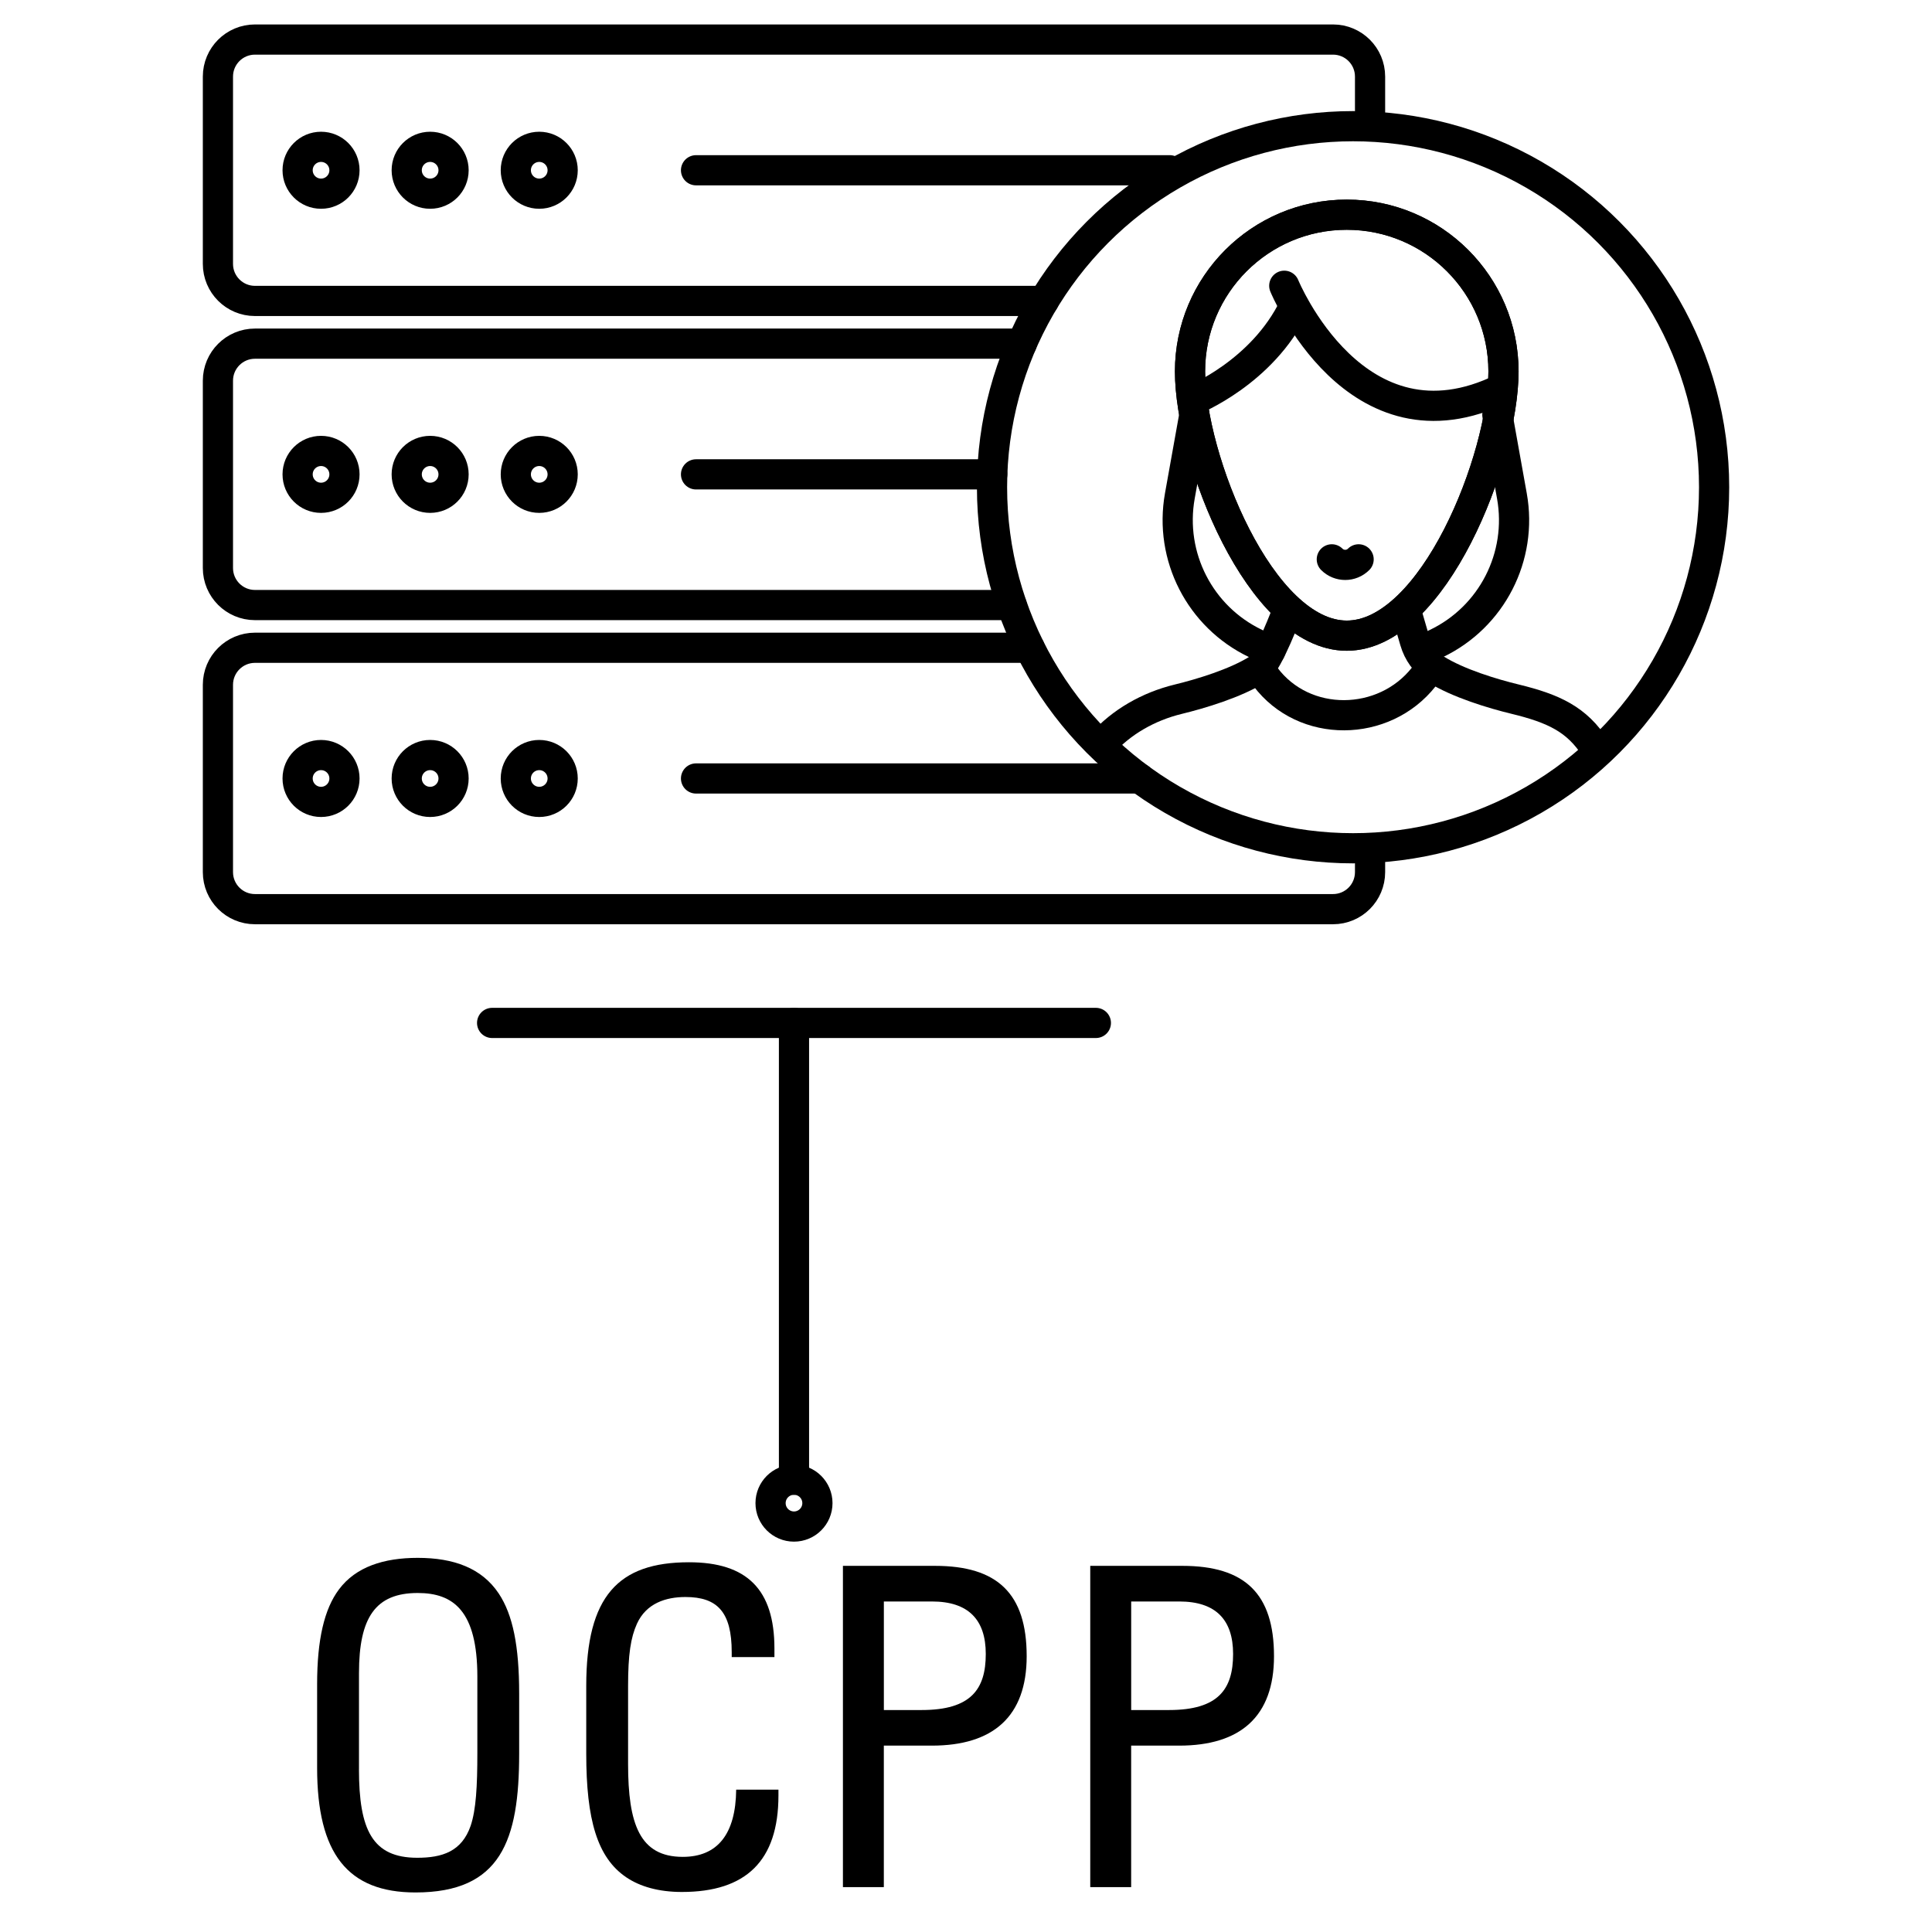
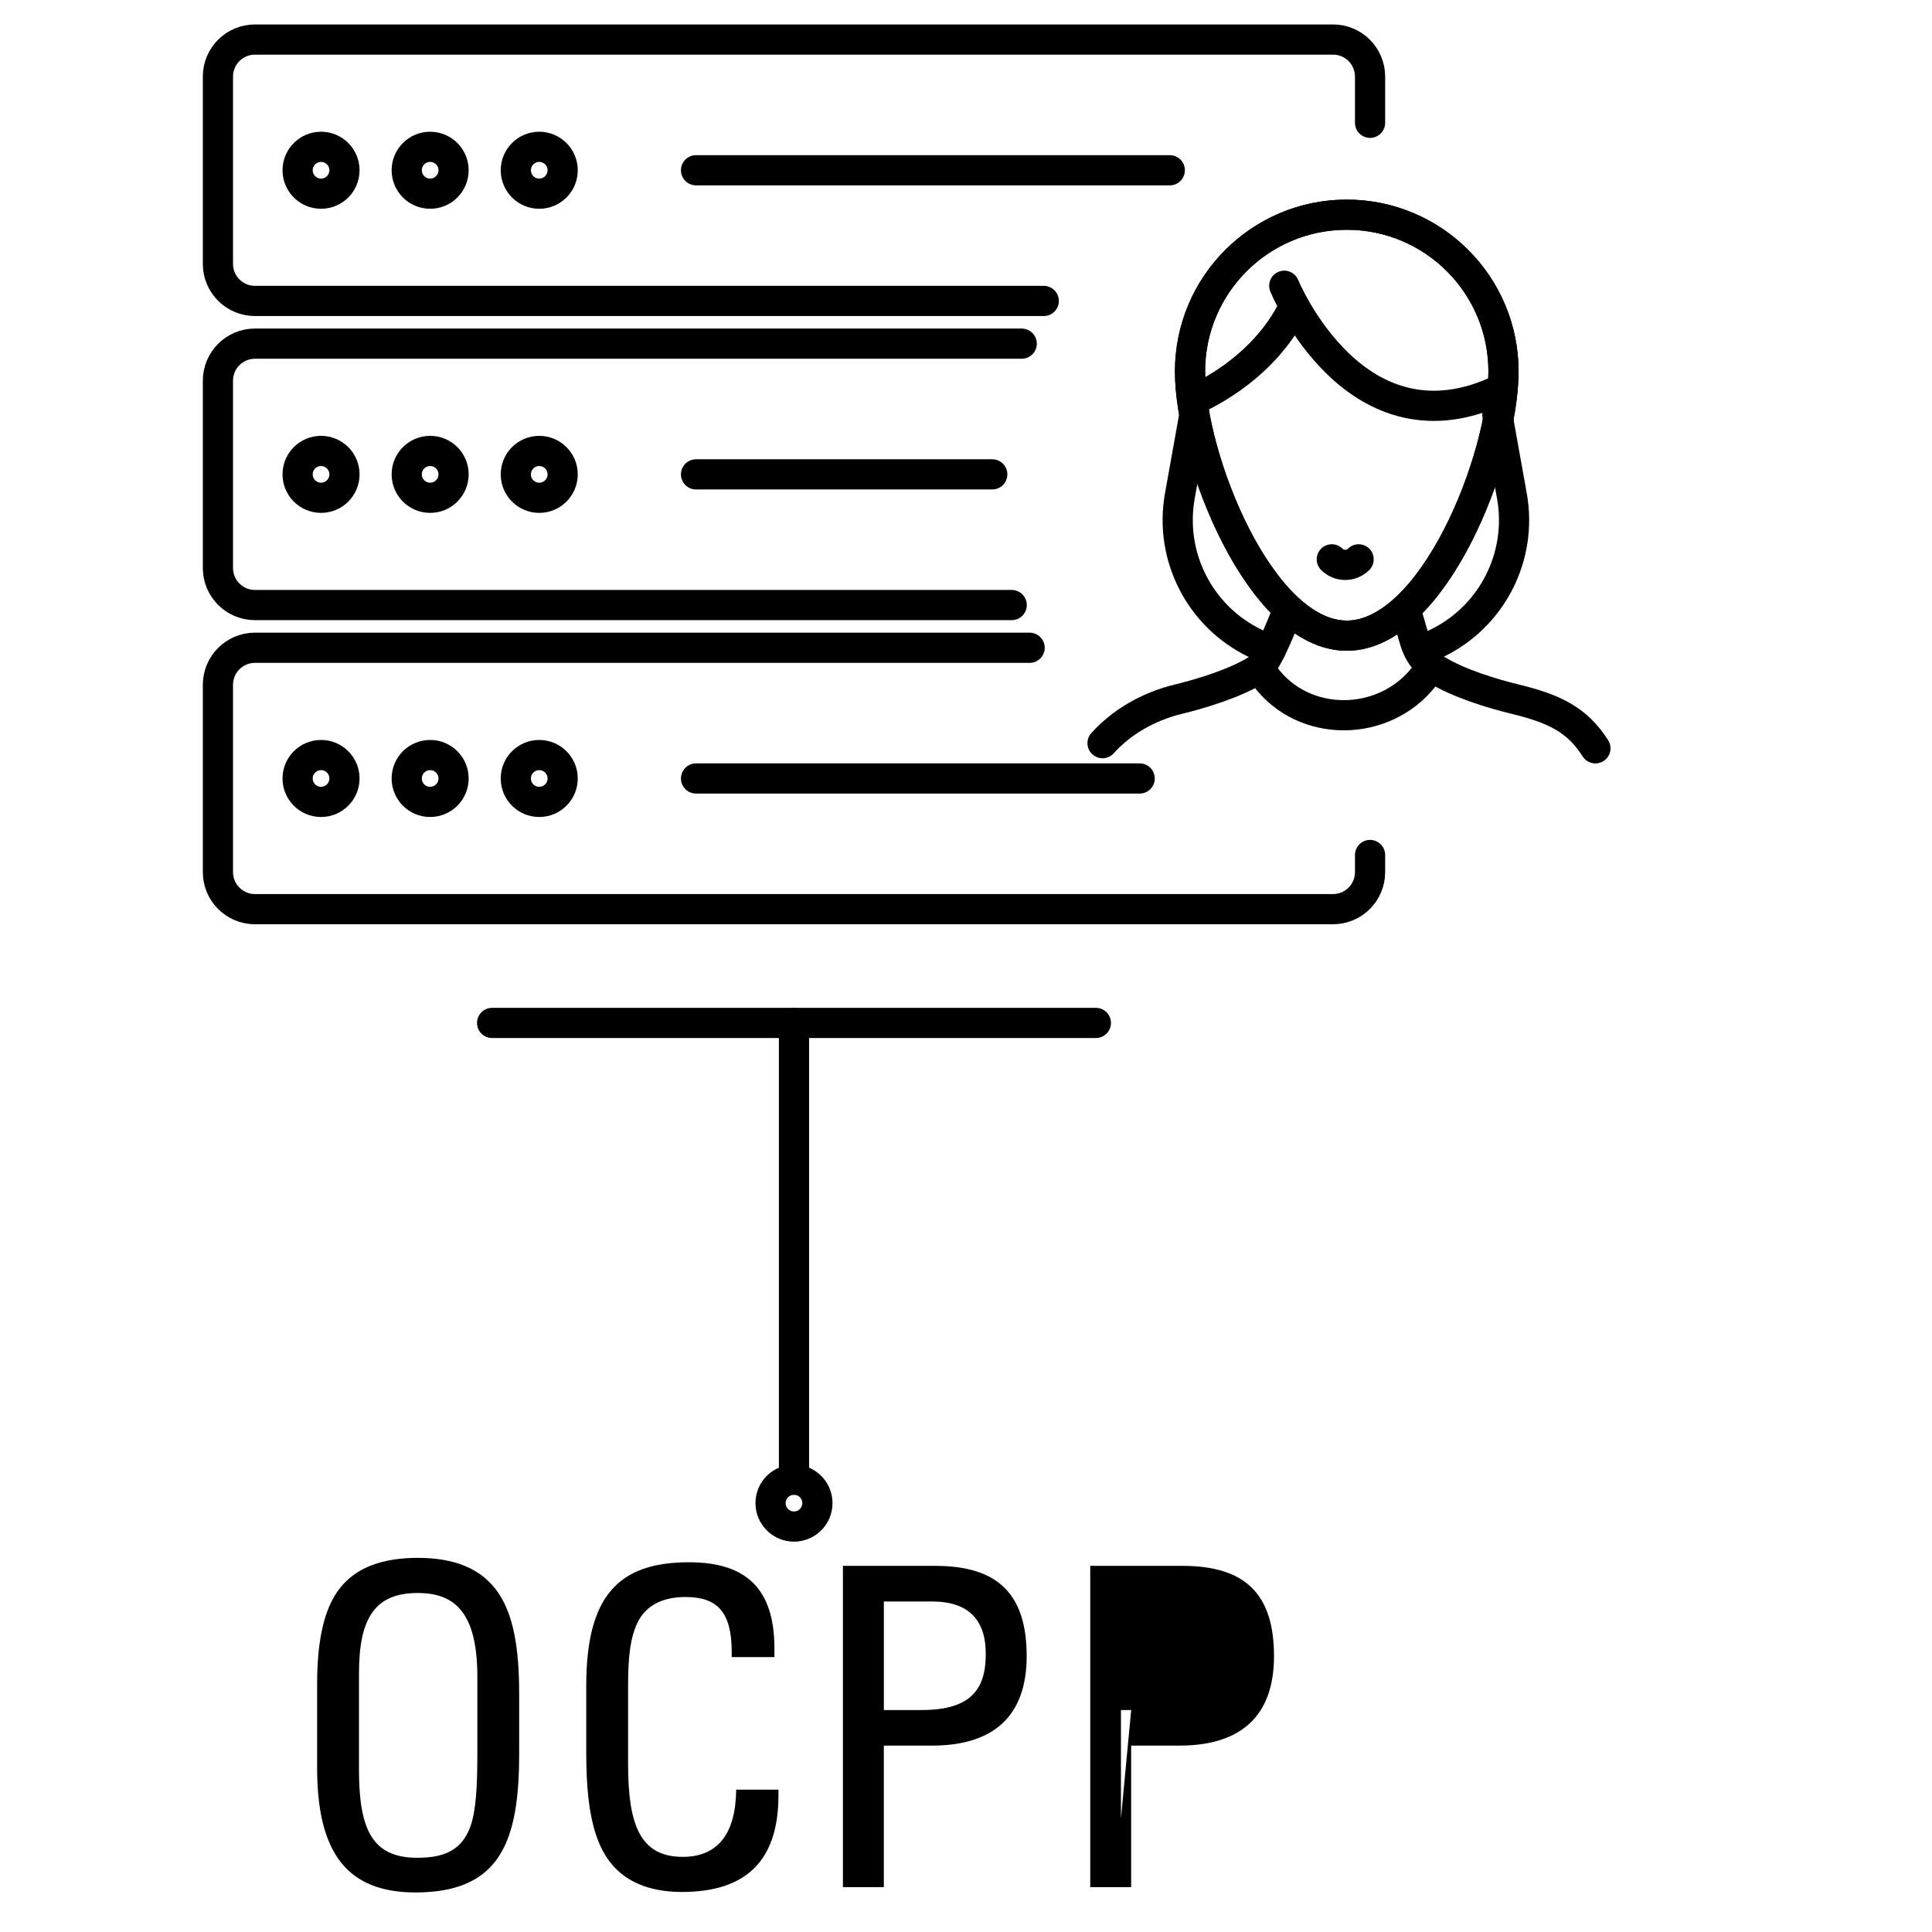
<svg xmlns="http://www.w3.org/2000/svg" id="Ebene_1" data-name="Ebene 1" version="1.1" viewBox="0 0 64 64">
  <defs>
    <style>
      .cls-1 {
        fill: none;
        stroke: #000;
        stroke-linecap: round;
        stroke-linejoin: round;
      }

      .cls-2 {
        fill: #000;
        stroke-width: 0px;
      }
    </style>
  </defs>
  <g>
    <path class="cls-2" d="M16.52,52.785c.472.708.678,1.754.678,3.316v1.99c0,2.874-.604,4.599-3.435,4.599-2.24,0-3.258-1.282-3.258-4.127v-2.771c0-1.474.236-2.491.723-3.14.56-.751,1.488-1.046,2.609-1.046,1.193,0,2.122.339,2.683,1.179ZM11.891,58.607c0,2.005.442,2.934,1.931,2.934.826,0,1.475-.206,1.77-1.062.177-.53.221-1.297.221-2.417v-2.521c0-2.182-.796-2.771-1.975-2.771-1.4,0-1.946.811-1.946,2.653v3.184Z" />
    <path class="cls-2" d="M25.654,54.613v.28h-1.415v-.162c0-1.327-.472-1.828-1.532-1.828-.648,0-1.298.206-1.607.885-.206.456-.294,1.017-.294,2.063v2.579c0,1.99.383,3.081,1.812,3.081,1.149,0,1.754-.752,1.769-2.227h1.4v.192c0,2.166-1.076,3.198-3.198,3.198-.767,0-1.386-.177-1.843-.486-.958-.648-1.326-1.901-1.326-4.098v-2.24c0-2.978,1.062-4.098,3.404-4.098,1.917,0,2.83.898,2.83,2.859Z" />
    <path class="cls-2" d="M30.974,51.871c2.063,0,3.036.914,3.036,2.992,0,2.005-1.12,2.963-3.14,2.963h-1.592v4.688h-1.355v-10.643h3.051ZM29.279,56.647h1.253c1.637,0,2.123-.693,2.123-1.857,0-1.135-.575-1.739-1.784-1.739h-1.592v3.597Z" />
-     <path class="cls-2" d="M39.167,51.871c2.063,0,3.036.914,3.036,2.992,0,2.005-1.12,2.963-3.14,2.963h-1.592v4.688h-1.355v-10.643h3.051ZM37.472,56.647h1.253c1.637,0,2.123-.693,2.123-1.857,0-1.135-.575-1.739-1.784-1.739h-1.592v3.597Z" />
+     <path class="cls-2" d="M39.167,51.871c2.063,0,3.036.914,3.036,2.992,0,2.005-1.12,2.963-3.14,2.963h-1.592v4.688h-1.355v-10.643h3.051ZM37.472,56.647h1.253h-1.592v3.597Z" />
  </g>
  <line class="cls-1" x1="26.302" y1="49.017" x2="26.302" y2="33.886" />
  <circle class="cls-1" cx="26.302" cy="49.793" r=".776" />
  <line class="cls-1" x1="36.302" y1="33.886" x2="16.302" y2="33.886" />
  <g>
    <g>
      <g>
        <path class="cls-1" d="M34.576,9.969H8.446c-.678,0-1.227-.549-1.227-1.227V2.537c0-.678.549-1.227,1.227-1.227h35.712c.678,0,1.227.549,1.227,1.227v1.531" />
        <line class="cls-1" x1="23.057" y1="5.64" x2="38.751" y2="5.64" />
        <circle class="cls-1" cx="10.635" cy="5.64" r=".776" />
        <circle class="cls-1" cx="14.249" cy="5.64" r=".776" />
        <circle class="cls-1" cx="17.863" cy="5.64" r=".776" />
      </g>
      <g>
        <path class="cls-1" d="M33.514,20.043H8.446c-.678,0-1.227-.549-1.227-1.227v-6.205c0-.678.549-1.227,1.227-1.227h25.4" />
        <line class="cls-1" x1="23.057" y1="15.714" x2="32.87" y2="15.714" />
        <circle class="cls-1" cx="10.635" cy="15.714" r=".776" />
        <circle class="cls-1" cx="14.249" cy="15.714" r=".776" />
        <circle class="cls-1" cx="17.863" cy="15.714" r=".776" />
      </g>
      <g>
        <path class="cls-1" d="M45.385,28.323v.567c0,.678-.549,1.227-1.227,1.227H8.446c-.678,0-1.227-.549-1.227-1.227v-6.205c0-.678.549-1.227,1.227-1.227h25.662" />
        <line class="cls-1" x1="23.057" y1="25.788" x2="37.753" y2="25.788" />
        <circle class="cls-1" cx="10.635" cy="25.788" r=".776" />
        <circle class="cls-1" cx="14.249" cy="25.788" r=".776" />
        <circle class="cls-1" cx="17.863" cy="25.788" r=".776" />
      </g>
    </g>
    <g>
      <g>
-         <circle class="cls-1" cx="44.822" cy="16.14" r="11.96" />
        <g>
          <path class="cls-1" d="M46.614,20.361l.256.879c.11.379.346.713.68.924.746.472,1.908.819,2.639.996,1.266.308,2.049.664,2.661,1.629" />
          <path class="cls-1" d="M36.523,24.618c.624-.692,1.501-1.211,2.514-1.457.731-.178,1.893-.524,2.639-.996.334-.211.976-1.936.976-1.936" />
          <path class="cls-1" d="M49.805,12.304c0,2.868-2.325,8.753-5.192,8.753s-5.192-5.885-5.192-8.753c0-2.868,2.325-5.192,5.192-5.192s5.192,2.325,5.192,5.192" />
          <path class="cls-1" d="M47.36,22.068c0,.076-.072.199-.192.352-1.322,1.682-3.969,1.713-5.25-0-.097-.13-.154-.235-.154-.302" />
          <path class="cls-1" d="M42.543,9.466s2.365,5.786,7.227,3.401" />
          <path class="cls-1" d="M39.523,13.254s2.293-.911,3.348-3.112" />
          <path class="cls-1" d="M49.805,12.304c0,2.868-2.325,8.753-5.192,8.753s-5.192-5.885-5.192-8.753c0-2.868,2.325-5.192,5.192-5.192s5.192,2.325,5.192,5.192Z" />
          <path class="cls-1" d="M39.566,13.738l-.482,2.689c-.36,2.007.665,4.008,2.505,4.888l.495.237" />
          <path class="cls-1" d="M49.602,13.742l.482,2.689c.36,2.007-.665,4.008-2.505,4.888l-.495.237" />
        </g>
      </g>
      <path class="cls-1" d="M44.118,18.529c.245.245.643.245.888,0" />
    </g>
  </g>
</svg>